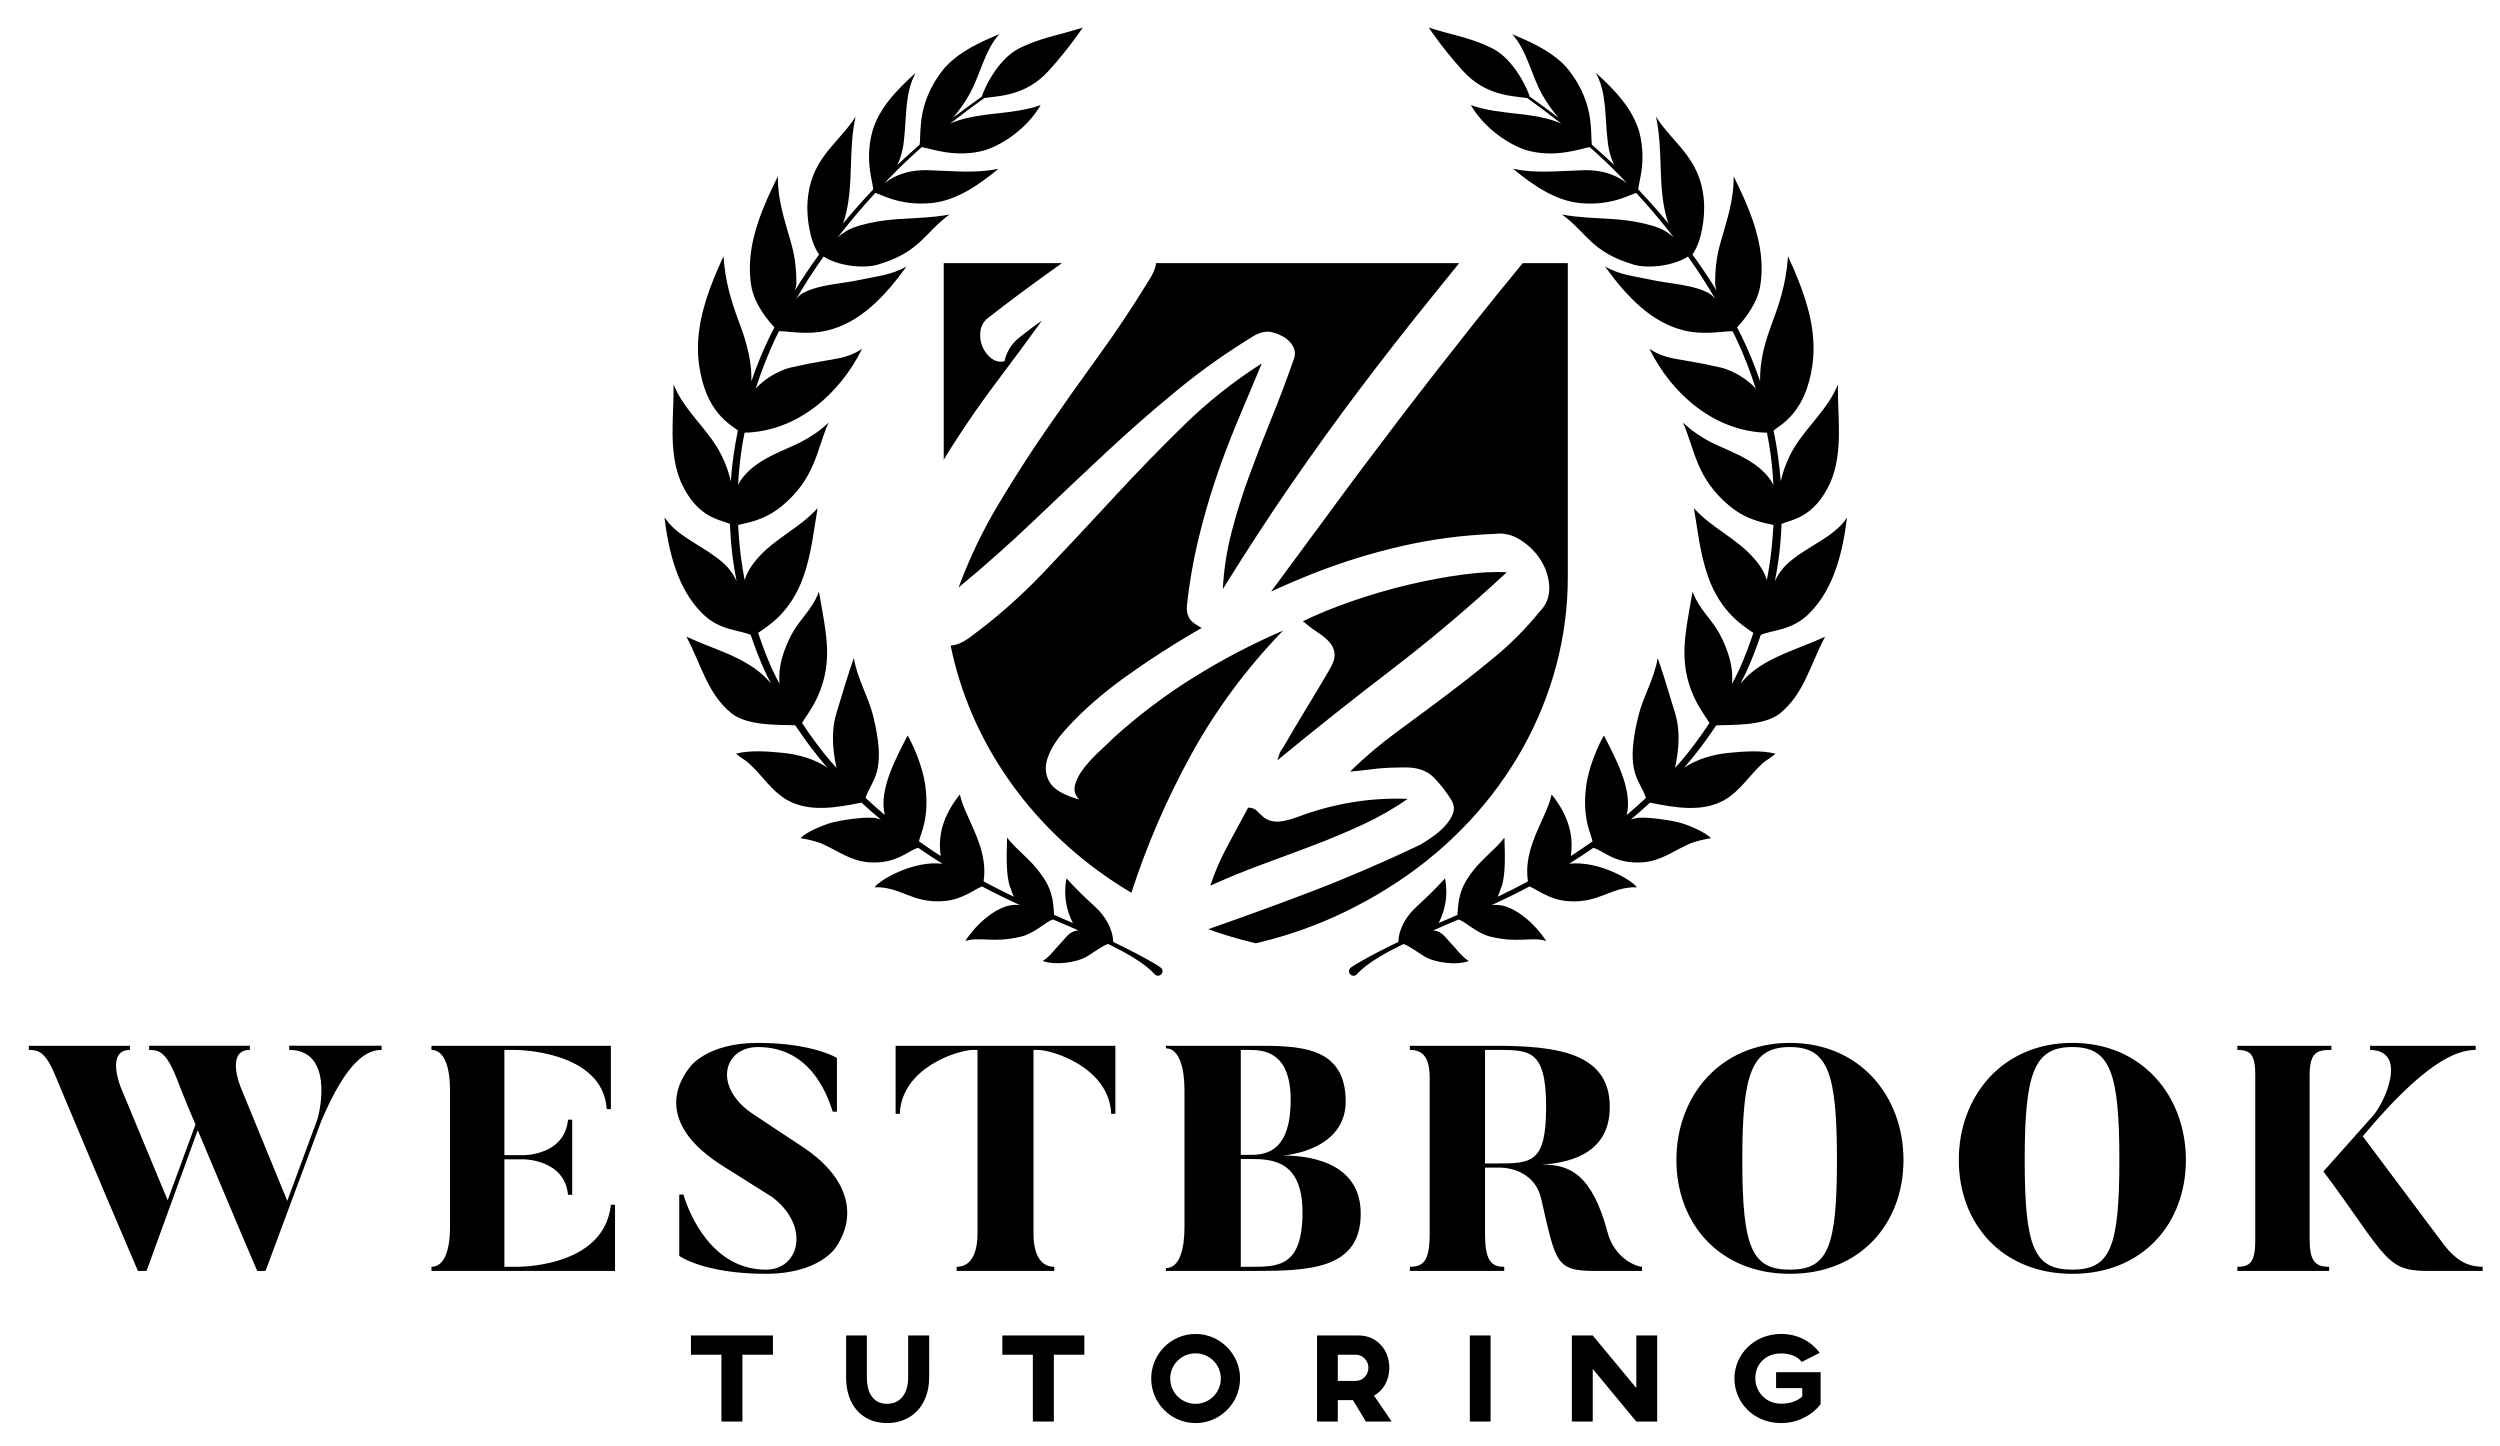
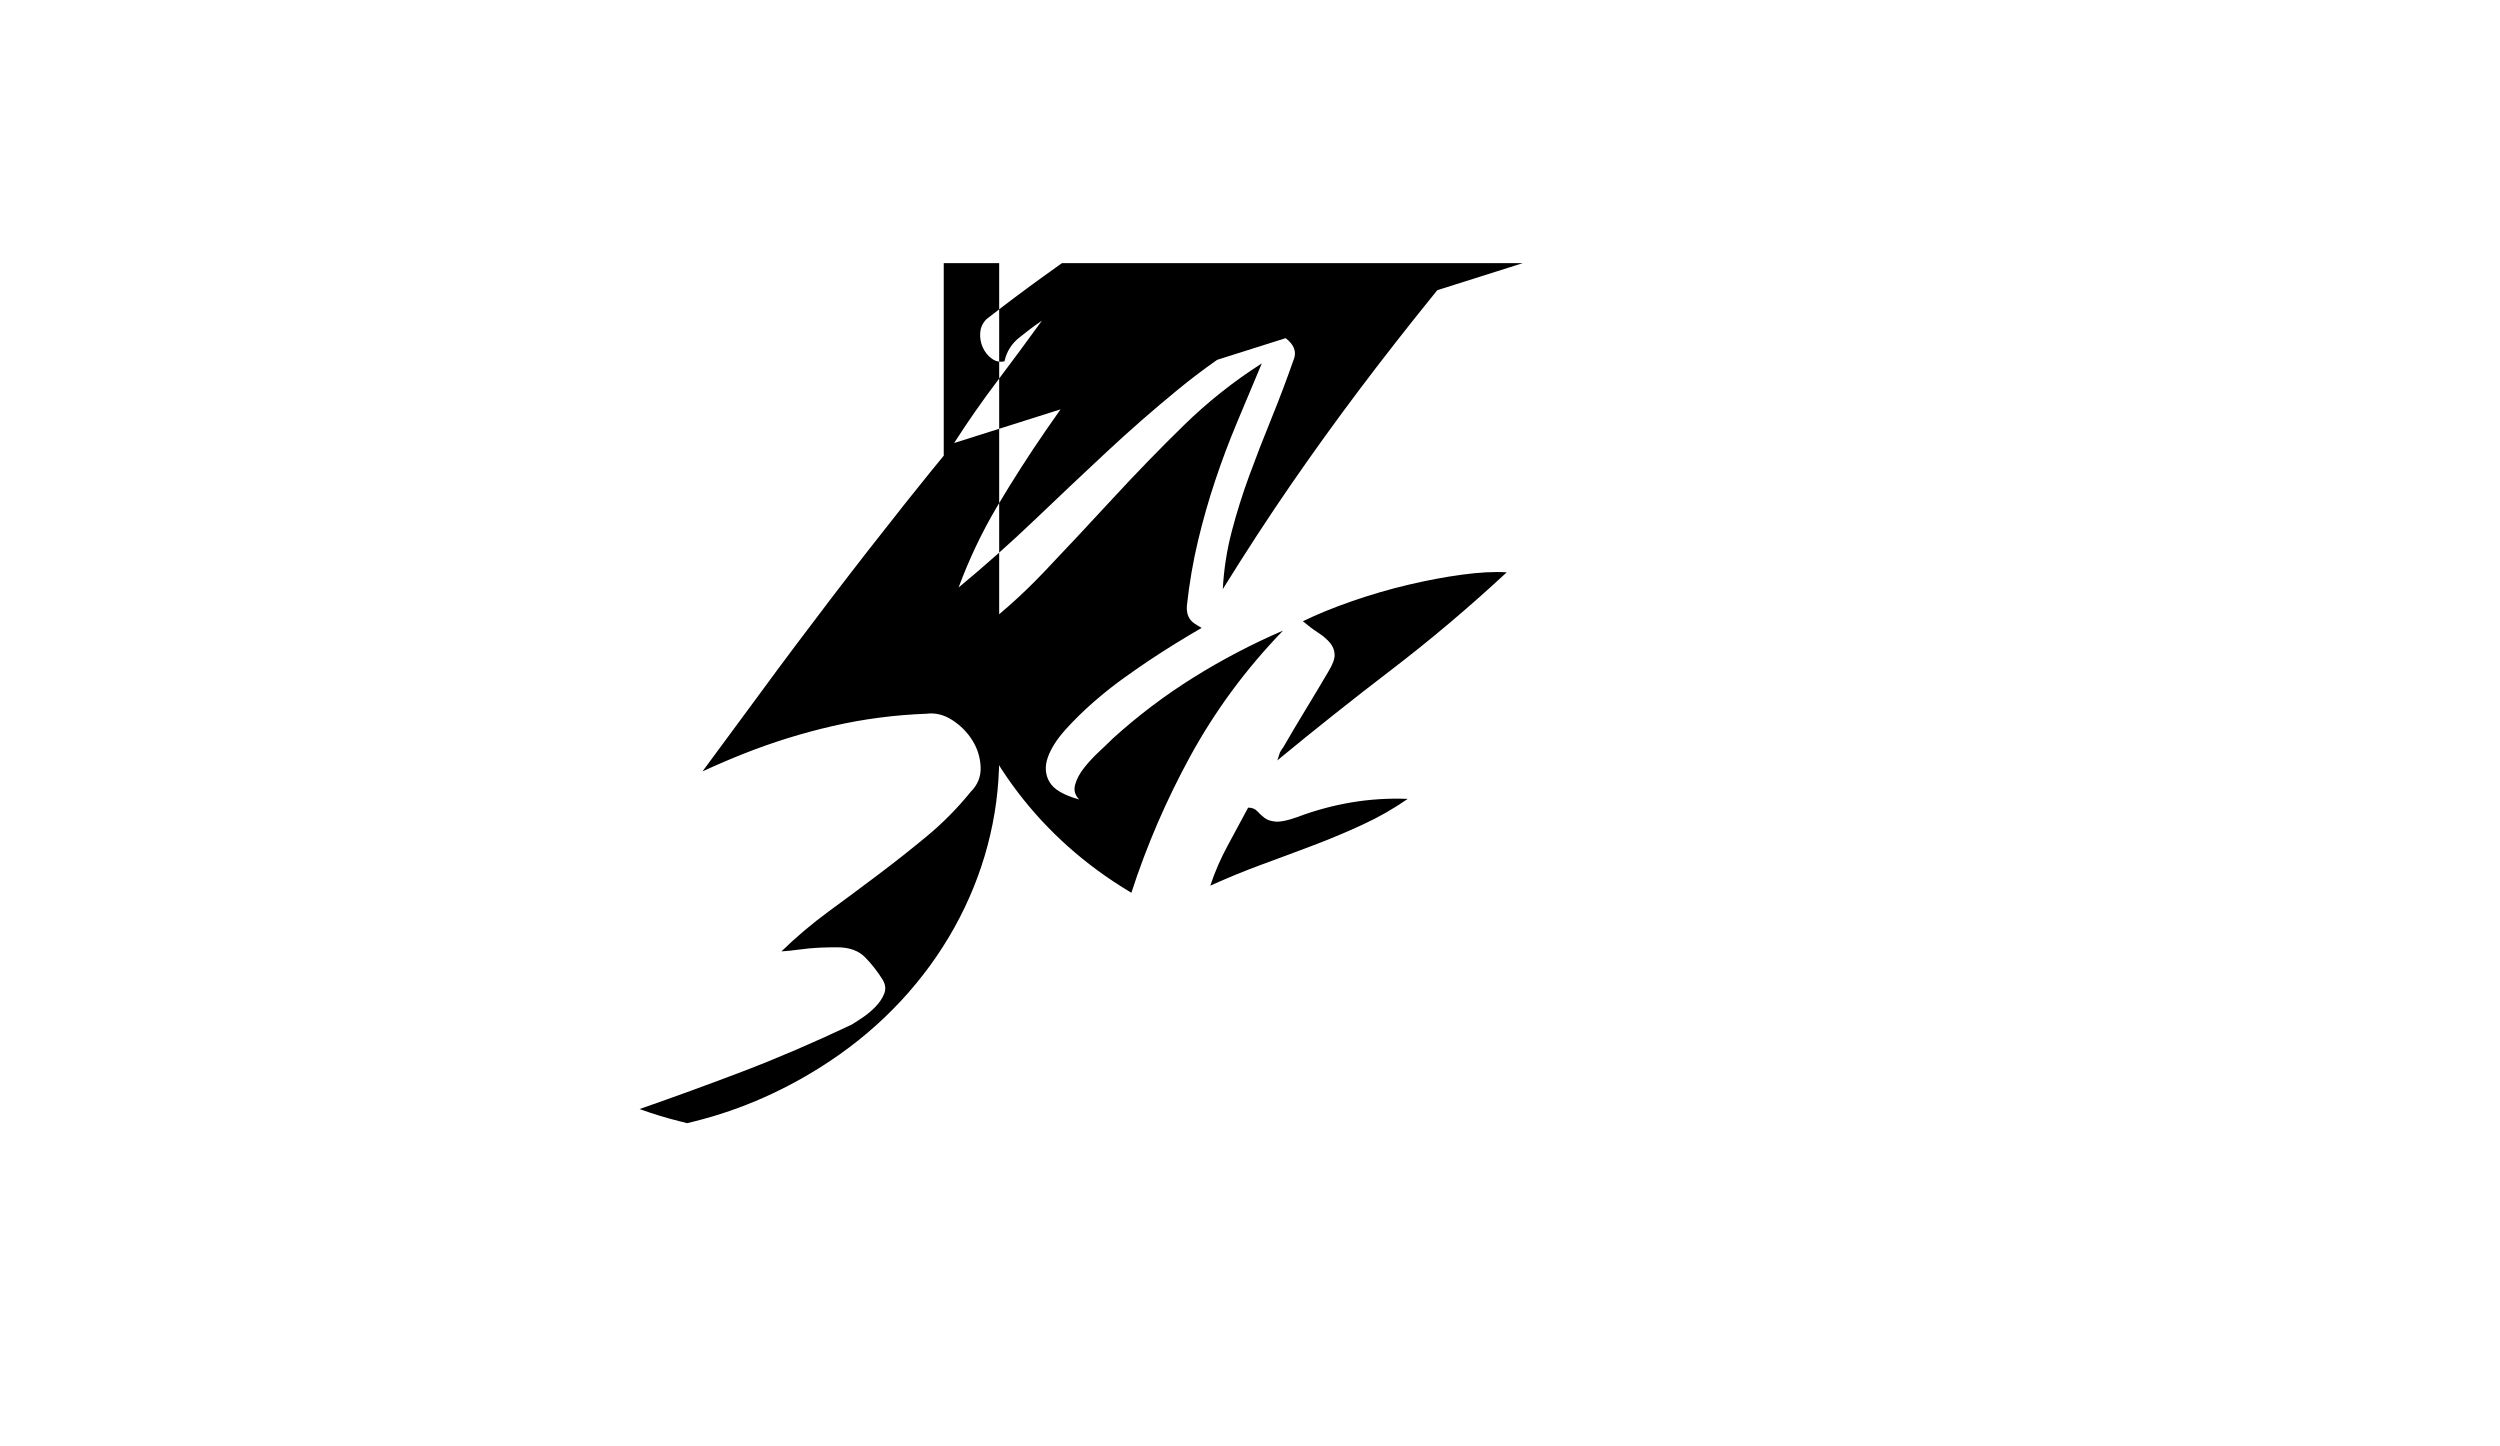
<svg xmlns="http://www.w3.org/2000/svg" version="1.1" id="Layer_1" x="0px" y="0px" viewBox="0 0 1057.791 612" enable-background="new 0 0 1057.791 612" xml:space="preserve">
  <g>
-     <path d="M327.045,573.203h-12.907v28.283h-8.891v-28.283h-12.911v-8.141h34.71V573.203z M393.144,582.791   c0,12.052-7.609,19.338-17.787,19.338c-10.338,0-17.355-7.286-17.355-19.338v-17.729h8.784v17.729   c0,7.017,3.001,11.195,8.571,11.195c5.467,0,8.895-4.178,8.895-11.195v-17.729h8.891V582.791z M458.811,573.203h-12.907v28.283   h-8.891v-28.283h-12.911v-8.141h34.71V573.203z M524.696,583.274c0,10.392-8.464,18.855-18.802,18.855   c-10.445,0-18.802-8.464-18.802-18.855c0-10.338,8.357-18.855,18.802-18.855C516.232,564.418,524.696,572.936,524.696,583.274z    M495.128,583.274c0,5.946,4.818,10.712,10.766,10.712c5.837,0,10.659-4.766,10.659-10.712c0-5.893-4.822-10.661-10.659-10.661   C499.946,572.613,495.128,577.381,495.128,583.274z M587.843,578.719c0,5.251-2.569,9.697-6.482,11.785l7.502,10.982h-10.93   l-5.463-9.054h-6.425v9.054h-8.789v-36.424h17.626C582.273,565.062,587.843,570.792,587.843,578.719z M566.044,573.203v11.088   h7.551c3.001,0,5.41-2.518,5.41-5.572c0-2.999-2.409-5.516-5.356-5.516H566.044z M630.696,601.486h-8.788v-36.424h8.788V601.486z    M701.185,601.486h-8.838l-18.428-22.284v22.284h-8.838v-36.424h8.838l18.428,22.228v-22.228h8.838V601.486z M769.96,572.399   l-7.605,3.858c-1.821-2.304-4.661-3.591-8.838-3.591c-6.376,0-10.823,4.448-10.823,10.501c0,5.784,4.555,10.766,10.93,10.766   c3.909,0,7.017-1.231,8.945-3.052v-3.535h-11.086v-6.75h18.855v13.497c-0.271,0.536-6.001,8.036-16.66,8.036   c-12.052,0-19.821-9.054-19.821-18.855c0-10.124,8.303-18.855,19.768-18.855C760.641,564.418,766.318,567.577,769.96,572.399z    M161.475,442.483v1.759c-5.817,0-14.342,3.654-25.576,30.178l-23.546,63.334h-3.519c-6.363-14.617-22.465-53.319-25.173-59.544   L62.01,537.755h-3.654c-17.051-39.787-34.916-82.552-34.916-82.552c-4.464-10.961-7.712-10.825-11.23-10.961v-1.759h42.763v1.759   c-10.285,0-3.926,15.698-3.926,15.698l19.895,47.905l11.773-32.071c-4.193-9.609-8.39-20.572-8.39-20.572   c-4.468-10.961-7.716-10.825-11.234-10.961v-1.759h42.631v1.759c-10.42,0-3.926,15.698-3.926,15.698l19.756,48.176l12.587-34.102   c1.628-4.737,6.635-29.773-11.773-29.773v-1.759H161.475z M260.229,509.741v28.014h-77.674v-1.759c5.681,0,7.847-7.58,7.847-16.78   v-58.058c0-8.39-1.895-16.915-7.847-16.915v-1.759h75.915v26.795h-1.759c-1.62-24.9-38.43-25.036-38.43-25.036h-4.871v44.524h7.983   c0,0,17.458,0.269,18.946-15.022h1.759v31.804h-1.759c-1.488-15.158-18.946-15.022-18.946-15.022h-7.983v45.47h4.871   c0,0,37.349,0.814,40.19-26.255H260.229z M324.075,538.972c-26.259,0-36.675-7.576-36.675-7.576v-25.983h1.759   c2.569,8.661,12.315,31.8,34.916,31.8c14.478,0,18.81-18.81,2.433-30.854l-20.841-13.127   c-19.217-12.044-25.173-27.064-13.803-41.68c0,0,7.037-10.287,28.824-10.287c23.143,0,33.428,6.361,33.428,6.361v22.736h-1.759   c-2.705-8.39-10.013-27.338-31.668-27.338c-14.613,0-19.353,17.053-1.759,28.554l20.841,13.803   c17.865,11.775,23.957,27.743,13.803,42.496C353.573,527.877,346.675,538.972,324.075,538.972z M471.926,442.483v28.826h-1.759   c-0.814-19.893-25.309-27.066-30.858-27.066h-2.027v77.678c0,9.204,3.247,14.075,8.797,14.075v1.759h-41.279v-1.759   c5.549,0,8.797-4.871,8.797-14.075v-77.678h-2.031c-5.681,0-30.04,7.173-30.854,27.066h-1.759v-28.826H471.926z M530.272,537.755   h-36.946v-1.217c5.821,0,7.851-8.123,7.851-17.322v-58.058c0-8.39-1.899-17.591-7.851-17.591v-1.083h36.946   c18.81,0,39.108-0.271,39.108,23.548c0,20.165-24.224,22.869-26.933,22.869c8.797,0,33.296,1.49,33.296,24.631   C575.743,537.212,553.686,537.755,530.272,537.755z M524.994,444.242v44.389h4.6c7.309,0,16.512-2.707,16.512-23.143   c0-20.434-11.234-21.246-17.593-21.246H524.994z M529.055,490.39h-4.061v45.605h3.65c11.777,0,22.469,0.407,22.469-23.007   C551.113,490.931,538.123,490.39,529.055,490.39z M694.779,537.755h-19.616c-16.919,0-16.78-3.112-23.011-30.316   c-3.108-13.801-17.454-13.397-17.454-13.397h-6.363v27.878c0,11.234,2.433,14.075,8.123,14.075v1.759h-39.922v-1.759   c5.821,0,8.386-2.569,8.386-14.075v-65.634c0-8.39-2.433-12.044-8.386-12.044v-1.759h35.993c26.933,0,48.588,3.247,48.588,25.848   c0,18.405-14.478,23.548-29.095,24.495c12.176-0.407,21.655,4.195,28.15,28.552c2.705,10.289,11.099,14.346,14.609,14.617V537.755z    M632.528,444.242h-4.193v48.041h4.193c15.431,0,21.655,0.136,21.655-23.953C654.182,443.702,647.013,444.242,632.528,444.242z    M757.351,538.972c-29.769,0-48.037-21.244-48.037-48.176c0-26.795,18.268-49.531,48.037-49.531   c29.777,0,48.045,22.736,48.045,49.531C805.396,517.728,787.128,538.972,757.351,538.972z M757.351,443.024   c-16.105,0-20.159,10.692-20.159,47.772c0,37.218,4.053,46.417,20.159,46.417c15.974,0,19.895-9.2,19.895-46.417   C777.246,453.715,773.325,443.024,757.351,443.024z M876.846,538.972c-29.777,0-48.045-21.244-48.045-48.176   c0-26.795,18.268-49.531,48.045-49.531c29.769,0,48.037,22.736,48.037,49.531C924.883,517.728,906.616,538.972,876.846,538.972z    M876.846,443.024c-16.105,0-20.167,10.692-20.167,47.772c0,37.218,4.061,46.417,20.167,46.417c15.966,0,19.895-9.2,19.895-46.417   C896.742,453.715,892.812,443.024,876.846,443.024z M986.452,442.483v1.759c-5.952,0-9.2,0.812-9.2,10.692v69.56   c0,9.2,2.433,11.502,8.254,11.502v1.759h-38.837v-1.759c5.681,0,7.572-2.302,7.572-11.502v-69.56   c0-8.392-1.759-10.692-7.572-10.692v-1.759H986.452z M1050.463,537.755h-22.732c-14.346,0-16.648-2.705-30.994-23.143   c-7.711-11.095-13.664-18.944-13.664-18.944l20.841-23.412c4.867-5.278,15.292-27.743-1.085-28.014v-1.759h44.658v1.759   c-8.657,0-22.197,5.954-47.774,36.539c31.668,42.356,34.373,45.875,34.373,45.875c6.906,9.068,12.858,9.204,16.377,9.339V537.755z" />
-   </g>
+     </g>
  <g>
    <g>
-       <path d="M486.011,406.28c-2.152-1.221-5.013-2.753-8.407-4.483c-1.993-1.016-4.123-2.083-6.528-3.243    c-0.016-0.008-0.035-0.017-0.05-0.025c-0.193-5.615-3.47-11.04-7.625-14.828c-4.255-3.88-7.574-7.046-12.161-12.06    c-1.384,7.329,0.039,13.65,2.722,18.92c-2.153-0.952-4.381-1.919-6.675-2.896c-0.411-0.174-0.855-0.372-1.271-0.55    c-0.368-3.106,0.092-9.253-4.915-16.353c-0.448-0.671-0.927-1.347-1.48-2.034c-4.052-5.402-9.958-9.585-13.501-14.336    c-0.275,9.358-0.443,15.698,1.348,21.441c-0.045-0.29-0.05-0.577-0.089-0.867c0.383,1.519,0.91,2.995,1.58,4.448    c-3.897-1.873-7.864-3.843-11.938-6.038c-0.28-0.149-0.569-0.32-0.85-0.471c1.753-11.309-4.024-21.195-7.66-29.756    c-0.446-1.057-0.874-2.103-1.236-3.119c-0.052-0.146-0.093-0.289-0.143-0.434c-0.403-1.177-0.752-2.333-0.98-3.454    c-0.779,0.954-1.491,1.915-2.161,2.879c-0.334,0.477-0.631,0.957-0.939,1.436c-0.274,0.43-0.549,0.861-0.801,1.293    c-0.411,0.695-0.79,1.394-1.147,2.095c-0.048,0.095-0.093,0.191-0.14,0.286c-2.867,5.76-3.891,11.74-2.933,18.074    c-3.068-1.973-6.137-4.059-9.21-6.241c0.717-3.325,4.442-9.662,2.744-23.156c-1.241-9.862-6.589-20.221-7.508-21.527    c-0.131-0.186-0.172-0.188-0.098,0.023c-4.612,9.173-12.231,22.578-9.592,33.519c-2.744-2.311-5.456-4.72-8.131-7.228    c2.263-6.952,7.774-9.744,4.759-27.319c-0.122-0.733-0.259-1.491-0.414-2.28c-0.078-0.394-0.165-0.803-0.252-1.211    c-0.257-1.225-0.539-2.494-0.878-3.86c-2.077-8.375-6.848-15.983-8.166-24.511c-2.339,6.469-5.022,15.604-7.448,23.555    c-0.379,1.243-0.646,2.512-0.867,3.792c-0.053,0.306-0.103,0.613-0.147,0.921c-0.373,2.588-0.459,5.229-0.323,7.881    c0.013,0.261,0.027,0.521,0.045,0.782c0.214,3.209,0.716,6.42,1.402,9.55c-0.8-0.904-1.633-1.748-2.419-2.674    c-4.351-5.096-8.381-10.595-12.155-16.334c2.185-3.936,10.992-13.527,10.59-31.042c-0.166-7.194-2.195-17.412-3.462-24.494    c-3.206,8.521-8.516,11.459-12.567,20.09c-0.749,1.597-1.427,3.192-2.009,4.798c-1.64,4.522-2.496,9.14-2.106,14.132    c-1.133-2.231-2.302-4.439-3.343-6.729c-2.136-4.85-4.014-9.818-5.679-14.868c3.914-2.767,13.752-8.349,19.213-23.944    c3.247-9.274,4.317-19.187,5.93-28.832c-7.729,8.641-18.212,12.755-25.776,21.664c-0.731,0.861-1.403,1.738-2.027,2.629    c-0.029,0.042-0.061,0.083-0.091,0.126c-0.604,0.874-1.14,1.771-1.611,2.689c-0.03,0.058-0.059,0.115-0.087,0.173    c-0.448,0.897-0.831,1.816-1.123,2.769c-0.026,0.085-0.043,0.172-0.068,0.257c-0.023,0.08-0.042,0.161-0.064,0.241    c-0.588-3.139-1.118-6.296-1.54-9.481c-0.599-4.621-0.999-9.271-1.234-13.927c3.11-0.905,10.759-1.57,18.622-8.123    c14.131-11.775,14.499-23.48,19.644-35.257c-3.262,3.323-7.213,5.848-11.284,8.061c-0.011,0.006-0.024,0.012-0.035,0.018    c-0.754,0.409-1.601,0.817-2.482,1.23c-7.671,3.578-19.508,7.577-24.481,17.069c0.3-5.819,0.905-11.604,1.86-17.306    c0.262-1.59,0.563-3.168,0.871-4.745c22.262-0.493,40.401-16.463,49.751-35.539c-1.798,1.234-3.532,2.103-5.297,2.759    c-2.942,1.092-5.971,1.587-9.523,2.176c-5.684,0.945-9.885,1.773-15.501,3.053c-0.82,0.187-1.697,0.476-2.591,0.808    c-0.098,0.037-0.195,0.078-0.294,0.117c-4.233,1.631-8.936,4.68-11.798,7.96c2.337-7.389,5.146-14.54,8.366-21.36    c0.469-1,0.991-1.944,1.473-2.931c4.855,0.059,12.112,1.746,20.58-0.329c13.445-3.294,23.767-13.734,33.351-27.008    c-6.685,3.701-12.267,3.994-19.728,5.637c-1.866,0.411-3.893,0.736-5.989,1.051c-6.288,0.946-13.194,1.799-18.202,4.584    c-0.019,0.011-0.039,0.031-0.059,0.042c-0.894,0.513-1.812,1.383-2.714,2.468c3.671-6.322,7.564-12.33,11.616-18.029    c5.882,3.885,16.682,5.286,23.007,3.407c17.94-5.327,19.58-13.368,30.27-21.18c-1.762,0.33-3.504,0.584-5.232,0.786    c-5.485,0.641-10.823,0.769-16.153,1.131c-4.127,0.28-8.257,0.753-12.439,1.686c-2.327,0.519-4.666,1.139-7.041,2.033    c-2.422,0.912-4.59,2.419-6.427,4.057c5.215-6.75,10.563-13.057,15.898-18.829c1.821,0.228,10.003,5.586,23.618,4.304    c10.776-1.015,20.13-7.68,28.527-14.51c-0.335,0.076-0.678,0.118-1.015,0.185c0.098-0.03,0.217-0.053,0.313-0.084    c-9.061,1.888-18.832,0.796-28.368,0.518c-1.495-0.089-2.885-0.053-4.224,0.035c-0.234,0.016-0.47,0.027-0.7,0.047    c-1.328,0.117-2.581,0.304-3.755,0.561c-0.012,0.003-0.024,0.006-0.037,0.009c-4.618,1.017-8.06,2.964-10.421,4.789    c0.727-0.758,1.461-1.56,2.185-2.299c4.557-4.757,9.107-9.033,13.561-12.953c4.119,0.729,14.811,4.845,27.123,1.22    c9.072-3.109,18.444-10.663,23.162-19.014c0,0-0.001,0-0.001,0c0,0,0.001,0,0.001-0.001c-5.706,2.181-13.655,3.042-19.728,3.699    c-0.017,0.002-0.034,0.004-0.051,0.006c-1.073,0.116-2.116,0.242-3.145,0.372c-0.152,0.02-0.305,0.039-0.456,0.06    c-5.568,0.727-10.5,1.756-14.926,3.728c5.196-4.066,10.053-7.618,14.409-10.795c5.426-0.951,17.382-0.518,27.421-11.69    c9.181-10.218,14.267-18.143,14.267-18.143c-8.631,2.774-15.643,3.93-23.28,7.126c-1.091,0.457-2.195,0.955-3.318,1.505    c-0.6,0.294-1.185,0.622-1.755,0.977c-0.102,0.063-0.196,0.139-0.297,0.204c-0.465,0.301-0.925,0.609-1.37,0.946    c-0.111,0.084-0.215,0.18-0.325,0.267c-0.425,0.333-0.846,0.67-1.252,1.03c-0.103,0.091-0.198,0.191-0.299,0.284    c-0.403,0.369-0.802,0.741-1.184,1.131c-0.097,0.099-0.185,0.204-0.281,0.304c-0.378,0.396-0.752,0.794-1.109,1.206    c-0.089,0.102-0.17,0.209-0.257,0.312c-0.353,0.416-0.702,0.835-1.034,1.261c-0.092,0.118-0.176,0.239-0.266,0.358    c-0.316,0.416-0.63,0.833-0.926,1.254c-0.095,0.135-0.18,0.27-0.273,0.405c-0.279,0.406-0.556,0.811-0.816,1.216    c-0.11,0.171-0.209,0.34-0.315,0.51c-0.227,0.364-0.456,0.728-0.667,1.088c-0.132,0.225-0.251,0.443-0.378,0.665    c-0.17,0.299-0.344,0.6-0.502,0.892c-0.156,0.287-0.295,0.563-0.44,0.842c-0.109,0.212-0.226,0.429-0.329,0.636    c-0.183,0.366-0.347,0.714-0.51,1.06c-0.05,0.106-0.106,0.218-0.154,0.323c-0.622,1.352-1.081,2.525-1.374,3.415    c-3.723,2.655-7.808,5.617-12.149,8.915c2.415-2.817,4.809-6.082,6.889-9.793c4.617-8.236,6.285-18.187,12.459-25.305    c0.011-0.006,0.025-0.014,0.036-0.02c0.06-0.068,0.092-0.153,0.151-0.22c0,0,0.001-0.001,0.001-0.002h0l0,0    c-3.109,1.309-6.245,2.662-9.27,4.192c-3.84,1.943-7.488,4.189-10.688,6.978c-1.001,0.872-1.97,1.781-2.872,2.771    c-0.011,0.013-0.02,0.026-0.03,0.039c-0.861,1.005-1.642,2.008-2.367,3.008c-0.091,0.127-0.168,0.254-0.258,0.381    c-0.651,0.918-1.253,1.831-1.8,2.738c-0.064,0.107-0.12,0.212-0.182,0.319c-0.542,0.917-1.037,1.826-1.483,2.726    c-0.086,0.172-0.163,0.342-0.245,0.514c-0.372,0.779-0.717,1.549-1.025,2.31c-0.144,0.351-0.278,0.697-0.41,1.045    c-0.18,0.484-0.351,0.962-0.508,1.437c-0.207,0.611-0.4,1.215-0.572,1.813c-0.007,0.025-0.013,0.049-0.02,0.073    c-0.682,2.389-1.104,4.656-1.309,6.73c-0.014,0.118-0.029,0.236-0.041,0.353c-0.009,0.103-0.029,0.216-0.037,0.318    c0,0,0.01-0.04,0.013-0.053c-0.445,4.245-0.262,7.472-0.563,9.064c-0.117,0.101-0.235,0.205-0.352,0.307    c-0.55,0.478-1.104,0.98-1.657,1.47c-1.407,1.243-2.822,2.523-4.247,3.843c-0.567,0.526-1.13,1.049-1.699,1.586    c-0.489,0.462-0.975,0.911-1.466,1.383c1.337-2.818,2.385-6.251,2.773-10.415c1.201-9.708,0.248-20.159,5.025-28.639    c0,0-0.001,0.001-0.001,0.001c0,0,0.001-0.001,0.001-0.001c-4.013,3.632-8.056,7.498-11.408,11.772    c-0.838,1.069-1.633,2.163-2.374,3.285c-2.222,3.367-3.953,6.988-4.89,10.937c-0.38,1.602-0.646,3.135-0.824,4.6    c-0.017,0.143-0.013,0.268-0.029,0.41c-0.146,1.312-0.24,2.583-0.259,3.778c0,0.002,0,0.004,0,0.005c0-0.001,0-0.002,0-0.003    c-0.119,7.115,1.638,12.072,1.769,14.607c-4.288,4.523-8.596,9.364-12.849,14.507c0.258-0.651,0.534-1.301,0.724-1.957    c4.12-14.26,1.409-28.535,4.657-43.364c-0.434,0.705-0.889,1.389-1.36,2.058c-3.769,5.351-8.597,9.701-12.452,15.255    c-3.373,4.86-6.001,10.644-6.522,18.829c-0.408,6.412,0.868,16.545,4.897,22.2c-3.52,4.854-6.952,9.901-10.213,15.222    c0.379-1.264,0.62-2.41,0.615-3.311c-0.056-10.639-1.915-15.702-3.9-22.487c-0.001-0.005-0.003-0.009-0.004-0.014    c-0.536-1.833-1.059-3.679-1.54-5.535c-0.24-0.928-0.47-1.859-0.686-2.792c-0.431-1.867-0.805-3.743-1.092-5.629    c-0.431-2.828-0.668-5.677-0.611-8.542c-0.003,0.007-0.006,0.013-0.01,0.02c-0.734,1.483-1.457,2.971-2.167,4.463    c-0.085,0.179-0.171,0.356-0.256,0.535c-0.706,1.493-1.39,2.991-2.053,4.494c-0.068,0.153-0.135,0.306-0.202,0.459    c-0.681,1.559-1.333,3.124-1.948,4.696c-0.018,0.047-0.036,0.093-0.054,0.14c-3.903,10.018-6.263,20.325-4.638,31.166    c1.205,8.039,7.035,14.876,9.87,17.962c-0.589,1.165-1.219,2.283-1.79,3.467c-3.022,6.165-5.677,12.639-7.964,19.321    c0.107-5.034-0.599-9.995-1.954-15.069c0.001,0.002,0.002,0.004,0.002,0.006c-0.002-0.007-0.004-0.014-0.006-0.021    c-0.264-0.985-0.543-1.979-0.856-2.976c-0.408-1.345-0.846-2.698-1.353-4.073c-0.471-1.278-0.931-2.523-1.375-3.748    c-3.112-8.575-5.502-16.159-6.26-27.037c-0.693,1.515-1.376,3.044-2.048,4.582c-0.052,0.12-0.106,0.239-0.158,0.36    c-0.677,1.56-1.334,3.133-1.97,4.716c-0.025,0.063-0.051,0.126-0.076,0.189c-4.621,11.558-7.859,23.734-6.042,36.406    c2.839,19.806,13.022,24.793,16.391,27.497c-0.765,3.705-1.423,7.446-1.942,11.221c-0.468,3.399-0.808,6.825-1.067,10.264    c-0.839-3.714-2.115-7.324-3.807-10.734c-0.029-0.06-0.057-0.121-0.087-0.181c-0.588-1.173-1.21-2.329-1.896-3.448    c-0.007-0.011-0.012-0.023-0.019-0.035c-4.954-8.064-12.312-14.668-16.703-22.946c-0.627-1.183-1.194-2.399-1.684-3.659    c0.195,13.502-2.44,28.532,3.232,41.638c6.926,14.954,16.298,15.524,20.613,17.388c0.182,4.974,0.57,9.952,1.237,14.913    c0.433,3.112,0.976,6.219,1.575,9.319c-0.869-1.859-1.934-3.617-3.305-5.253c-0.066-0.079-0.12-0.163-0.188-0.242    c-0.631-0.733-1.319-1.444-2.085-2.128c-0.024-0.022-0.041-0.046-0.066-0.067c-7.927-7.022-18.53-10.619-24.125-18.263    c-0.248-0.339-0.542-0.64-0.77-0.995c0,0,0,0,0,0c0-0.001-0.001-0.001-0.001-0.002c0,0.001,0.001,0.002,0.001,0.003    c1.858,14.632,5.438,30.038,15.969,40.57c7.374,7.374,15.407,6.909,20.536,9.098c1.754,5.224,3.729,10.351,5.965,15.309    c0.83,1.793,1.74,3.533,2.627,5.289c-0.529-0.612-1.04-1.188-1.534-1.711c0,0,0.001,0.001,0.001,0.001    c-0.533-0.564-1.064-1.123-1.536-1.558c-6.787-6.239-15.178-9.365-23.914-12.832c-2.912-1.156-5.863-2.349-8.805-3.709    c6.498,12.374,8.957,24.184,19.019,32.374c6.935,5.645,21.24,4.803,27.026,5.127c0.055,0.083,0.114,0.161,0.169,0.244    c0.936,1.405,1.904,2.773,2.875,4.142c1.106,1.563,2.194,3.14,3.345,4.654c0.002,0.003,0.004,0.005,0.006,0.008    c-0.001-0.002-0.003-0.004-0.004-0.006c2.107,2.772,4.26,5.492,6.508,8.087c0.238,0.276,0.492,0.523,0.732,0.797    c-5.569-3.738-12.251-5.615-18.938-6.283c-6.013-0.602-13.924-1.228-19.776,0.358c1.729,1.564,3.953,2.649,5.715,4.277    c5.335,4.924,9.304,11.417,15.61,15.135c9.365,5.522,21.123,3.453,31.732,1.292c-0.037-0.051-0.08-0.102-0.117-0.153    c2.742,2.539,5.52,4.974,8.329,7.307c-1.174-0.404-2.356-0.674-3.526-0.759c-4.339-0.316-13.847,1.066-18.019,2.292    c-2.844,0.836-8.4,3.138-11.36,5.385c-0.423,0.321-0.793,0.641-1.094,0.955c0,0,0.236,0.04,0.303,0.05    c0,0,0.001-0.001,0.001-0.001c1.22,0.201,5.979,1.043,9.031,2.416c6.81,3.065,11.922,7.165,19.552,7.75    c11.978,0.881,16.734-5.108,20.85-6.089c0,0-0.083-0.099-0.204-0.238c3.531,2.447,7.06,4.799,10.571,6.975    c-5.506-0.754-11.812,0.672-17.175,2.809c-3.398,1.354-6.419,2.979-8.596,4.499c-1.352,0.944-2.381,1.846-2.98,2.613    c0.026,0,0.048,0.005,0.075,0.003c0.001-0.001,0.003-0.002,0.004-0.003c11.052-0.359,15.972,7.088,29.689,5.812    c7.674-0.713,12.877-5.162,15.725-6.164c0.15,0.079,0.305,0.17,0.455,0.248c5.333,2.823,10.531,5.341,15.538,7.634    c-1.529-0.181-3.073-0.101-4.812,0.267c-0.567,0.12-1.175,0.304-1.815,0.544c-4.812,1.77-11.482,6.76-16.459,14.381    c6.279-1.953,11.978,1.057,23.721-1.879c5.915-1.478,10.53-6.467,13.392-7.201c-0.011-0.007-0.025-0.014-0.035-0.022    c0.332,0.138,0.687,0.293,1.015,0.429c3.465,1.445,6.713,2.854,9.835,4.233c-0.18,0.009-0.366,0.007-0.541,0.027    c-3.634,0.426-4.936,3.354-7.988,6.367c-0.358,0.354-0.754,0.816-1.195,1.34c-1.325,1.573-3.063,3.706-5.441,5.159    c0.003-0.002,0.006-0.004,0.009-0.006c-0.003,0.002-0.006,0.005-0.009,0.007c4.932,1.937,14.446,0.839,19.042-2.087    c3.671-2.335,6.002-4.121,8.527-5.097c0.5,0.241,1.057,0.501,1.538,0.736c6.423,3.114,11.203,6.095,14.199,8.402    c2.984,2.343,4.238,3.863,4.133,3.757c0.756,0.738,1.969,0.723,2.709-0.033c0.739-0.757,0.724-1.97-0.033-2.71    C491.234,409.449,489.463,408.159,486.011,406.28z" />
-       <path d="M739.042,283.95c0.004-0.008,0.008-0.015,0.012-0.023c2.235-4.958,4.211-10.085,5.965-15.31    c5.13-2.189,13.162-1.724,20.535-9.097c10.532-10.532,14.112-25.939,15.97-40.572c0,0.001-0.001,0.001-0.001,0.002    c0-0.001,0.001-0.002,0.001-0.003c-5.358,8.378-16.618,11.926-24.895,19.259c-0.004,0.004-0.007,0.008-0.011,0.011    c-0.79,0.701-1.493,1.433-2.141,2.186c-0.064,0.075-0.116,0.154-0.178,0.23c-1.374,1.639-2.442,3.401-3.313,5.264    c0.599-3.1,1.143-6.207,1.575-9.319c0.667-4.961,1.055-9.94,1.237-14.913c4.316-1.863,13.688-2.434,20.613-17.388    c5.673-13.106,3.038-28.136,3.232-41.638c0,0,0,0.001-0.001,0.001c0,0,0-0.001,0-0.001c-3.923,10.08-12.725,17.389-18.387,26.605    c-0.004,0.007-0.008,0.015-0.012,0.022c-0.689,1.123-1.313,2.284-1.903,3.461c-0.029,0.059-0.056,0.12-0.085,0.179    c-1.692,3.41-2.968,7.021-3.807,10.735c-0.546-7.259-1.555-14.445-3.008-21.486c3.369-2.705,13.552-7.691,16.391-27.497    c1.818-12.678-1.424-24.86-6.049-36.422c-0.02-0.049-0.039-0.098-0.059-0.148c-0.641-1.597-1.304-3.184-1.987-4.758    c-0.044-0.101-0.088-0.2-0.132-0.3c-0.677-1.553-1.367-3.096-2.067-4.625c-0.866,12.432-3.865,20.563-7.636,30.785    c-0.506,1.371-0.943,2.721-1.349,4.062c-1.924,6.138-2.944,12.051-2.816,18.071c-2.288-6.682-4.942-13.156-7.964-19.321    c-0.571-1.184-1.201-2.302-1.79-3.467c2.836-3.085,8.665-9.922,9.871-17.962c1.626-10.848-0.738-21.16-4.645-31.183    c-0.014-0.037-0.028-0.073-0.042-0.11c-0.619-1.583-1.276-3.16-1.962-4.73c-0.06-0.137-0.12-0.273-0.18-0.41    c-0.669-1.518-1.361-3.032-2.074-4.539c-0.075-0.159-0.152-0.317-0.227-0.476c-0.72-1.512-1.452-3.021-2.197-4.525v0c0,0,0,0,0,0    c0.152,7.64-1.783,15.164-3.929,22.498c-0.01,0.036-0.02,0.068-0.03,0.104c-1.975,6.739-3.818,11.807-3.874,22.397    c-0.005,0.9,0.236,2.046,0.615,3.31c-3.261-5.321-6.693-10.367-10.213-15.221c4.028-5.656,5.305-15.788,4.897-22.2    c-0.753-11.838-5.914-18.651-11.362-24.915c-0.944-1.085-1.895-2.156-2.835-3.232c-0.142-0.163-0.284-0.328-0.425-0.491    c-0.888-1.023-1.758-2.059-2.599-3.121c-1.106-1.397-2.16-2.84-3.111-4.384c0,0,0,0.001,0,0.001c0,0,0-0.001-0.001-0.001    c0,0.001,0.001,0.001,0.001,0.002c3.246,14.829,0.536,29.103,4.655,43.362c0.189,0.655,0.466,1.305,0.723,1.956    c-4.254-5.143-8.561-9.984-12.849-14.507c0.132-2.534,1.888-7.491,1.77-14.604c0,0,0,0,0,0.001c0,0,0-0.001,0-0.001    c-0.019-1.177-0.114-2.429-0.255-3.718c-0.018-0.165-0.014-0.31-0.034-0.476c-0.178-1.464-0.444-2.996-0.824-4.598    c-0.454-1.914-1.148-3.727-1.941-5.495c-3.569-7.961-10.164-14.556-16.731-20.499c0,0,0.001,0.001,0.001,0.001    c0,0-0.001-0.001-0.001-0.001c4.777,8.48,3.823,18.931,5.025,28.639c0.388,4.164,1.437,7.597,2.773,10.416    c-0.489-0.471-0.975-0.918-1.463-1.38c-0.572-0.541-1.139-1.067-1.709-1.596c-1.419-1.315-2.828-2.59-4.23-3.828    c-0.558-0.493-1.117-1.001-1.672-1.482c-0.116-0.1-0.232-0.203-0.347-0.303c-0.3-1.59-0.118-4.815-0.562-9.058    c0.002,0.01,0.011,0.046,0.011,0.046c-0.007-0.089-0.025-0.188-0.033-0.278c-0.016-0.145-0.034-0.292-0.052-0.439    c-0.206-2.057-0.625-4.304-1.3-6.672c-0.008-0.03-0.016-0.06-0.025-0.091c-0.171-0.595-0.364-1.195-0.569-1.803    c-0.158-0.477-0.329-0.957-0.51-1.443c-0.131-0.347-0.265-0.691-0.408-1.041c-0.308-0.761-0.653-1.531-1.025-2.309    c-0.083-0.173-0.161-0.345-0.247-0.519c-0.444-0.897-0.938-1.803-1.478-2.717c-0.065-0.11-0.122-0.219-0.188-0.329    c-0.546-0.906-1.147-1.817-1.797-2.734c-0.09-0.128-0.167-0.256-0.259-0.383c-0.725-1-1.506-2.003-2.367-3.008    c-0.011-0.013-0.019-0.026-0.03-0.039c-4.889-5.366-11.355-8.866-18.025-11.855c-1.597-0.716-3.202-1.411-4.804-2.086c0,0,0,0,0,0    c-0.001,0-0.001,0-0.002-0.001c0.061,0.068,0.092,0.153,0.152,0.222c0.011,0.007,0.026,0.014,0.037,0.021    c6.173,7.119,7.841,17.069,12.458,25.304c2.08,3.711,4.473,6.976,6.889,9.793c-4.342-3.299-8.427-6.261-12.15-8.916    c-0.293-0.892-0.753-2.066-1.376-3.42c-0.041-0.09-0.089-0.186-0.132-0.277c-0.168-0.359-0.339-0.721-0.529-1.101    c-0.099-0.199-0.212-0.408-0.317-0.611c-0.149-0.289-0.294-0.574-0.455-0.871c-0.153-0.283-0.322-0.574-0.486-0.863    c-0.131-0.23-0.254-0.456-0.391-0.69c-0.205-0.348-0.427-0.701-0.647-1.054c-0.114-0.183-0.22-0.364-0.338-0.547    c-0.256-0.399-0.53-0.799-0.804-1.199c-0.096-0.14-0.185-0.279-0.283-0.419c-0.297-0.422-0.611-0.839-0.928-1.256    c-0.09-0.118-0.173-0.238-0.264-0.355c-0.331-0.426-0.68-0.844-1.032-1.26c-0.088-0.104-0.17-0.211-0.259-0.314    c-0.357-0.412-0.731-0.81-1.109-1.206c-0.095-0.1-0.184-0.205-0.281-0.304c-0.383-0.39-0.782-0.763-1.184-1.131    c-0.101-0.093-0.196-0.193-0.299-0.284c-0.405-0.36-0.827-0.698-1.252-1.03c-0.11-0.086-0.214-0.182-0.325-0.267    c-0.444-0.336-0.905-0.645-1.37-0.946c-0.101-0.065-0.195-0.141-0.297-0.204c-0.57-0.356-1.155-0.683-1.755-0.977    c-1.123-0.55-2.227-1.048-3.318-1.505c-7.637-3.196-14.649-4.352-23.281-7.126c0,0,5.086,7.925,14.268,18.143    c10.039,11.173,21.994,10.739,27.42,11.69c4.356,3.177,9.213,6.729,14.41,10.796c-4.426-1.972-9.357-3.001-14.924-3.729    c-0.153-0.02-0.308-0.041-0.462-0.06c-1.028-0.131-2.07-0.255-3.142-0.372c-0.018-0.002-0.034-0.004-0.051-0.006    c-6.073-0.657-14.023-1.518-19.728-3.699c0,0,0.001,0,0.001,0.001c0,0-0.001,0-0.001,0c4.717,8.35,14.089,15.904,23.162,19.014    c12.31,3.625,23.003-0.491,27.123-1.22c4.454,3.92,9.004,8.196,13.561,12.953c0.724,0.74,1.458,1.542,2.186,2.301    c-2.361-1.825-5.803-3.773-10.422-4.79c-0.013-0.003-0.025-0.006-0.038-0.009c-1.173-0.257-2.426-0.444-3.753-0.561    c-0.23-0.021-0.467-0.032-0.701-0.048c-1.339-0.088-2.729-0.124-4.224-0.035c-0.02,0.001-0.04,0.002-0.06,0.002    c-9.516,0.281-19.266,1.364-28.307-0.52c0.096,0.031,0.216,0.054,0.315,0.084c-0.338-0.068-0.682-0.11-1.017-0.186    c8.398,6.83,17.751,13.495,28.528,14.51c13.614,1.282,21.797-4.077,23.617-4.304c5.335,5.771,10.682,12.079,15.898,18.828    c-1.837-1.638-4.004-3.145-6.426-4.057c-2.472-0.931-4.906-1.566-7.327-2.093c-4.232-0.922-8.412-1.387-12.592-1.661    c-3.505-0.23-7.015-0.369-10.57-0.623c-3.407-0.244-6.854-0.599-10.377-1.26c10.692,7.812,12.33,15.853,30.271,21.18    c6.326,1.878,17.125,0.478,23.007-3.407c4.052,5.698,7.945,11.706,11.616,18.028c-0.906-1.091-1.828-1.965-2.726-2.477    c-0.016-0.009-0.031-0.025-0.047-0.033c-3.069-1.707-6.858-2.675-10.774-3.397c-4.603-0.849-9.384-1.351-13.417-2.239    c-1.866-0.411-3.614-0.737-5.291-1.053c-3.354-0.633-6.424-1.225-9.584-2.372c-1.58-0.573-3.182-1.286-4.853-2.211c0,0,0,0,0,0    c0,0,0,0-0.001,0c0,0,0.001,0.001,0.001,0.001c9.583,13.275,19.905,23.713,33.349,27.008c8.468,2.075,15.724,0.388,20.581,0.329    c0.482,0.987,1.004,1.931,1.473,2.931c3.219,6.82,6.028,13.971,8.365,21.36c-2.863-3.28-7.566-6.33-11.799-7.96    c-0.098-0.039-0.195-0.079-0.292-0.116c-0.895-0.332-1.771-0.621-2.592-0.808c-5.616-1.281-9.818-2.109-15.501-3.053    c-3.552-0.589-6.581-1.084-9.524-2.176c-1.766-0.655-3.5-1.525-5.297-2.759c9.35,19.076,27.489,35.046,49.751,35.539    c0.307,1.576,0.609,3.155,0.871,4.745c0.956,5.702,1.56,11.486,1.86,17.304c-4.971-9.486-16.798-13.486-24.469-17.062    c-0.891-0.418-1.749-0.831-2.511-1.244c-0.005-0.003-0.012-0.006-0.017-0.009c-3.584-1.949-7.046-4.174-10.056-6.938    c-0.409-0.375-0.837-0.726-1.227-1.123c0,0,0,0,0.001,0.001c0,0-0.001,0-0.001-0.001c5.145,11.777,5.513,23.482,19.644,35.257    c7.863,6.553,15.512,7.218,18.622,8.123c-0.235,4.656-0.635,9.307-1.234,13.927c-0.422,3.184-0.952,6.341-1.54,9.48    c-0.022-0.079-0.04-0.16-0.063-0.238c-0.025-0.086-0.042-0.174-0.069-0.26c-0.291-0.952-0.674-1.87-1.122-2.765    c-0.03-0.06-0.06-0.12-0.091-0.179c-0.47-0.918-1.005-1.813-1.609-2.686c-0.029-0.042-0.061-0.084-0.09-0.126    c-0.624-0.892-1.297-1.769-2.028-2.629c-7.564-8.91-18.048-13.024-25.776-21.664c1.612,9.645,2.683,19.558,5.93,28.832    c5.46,15.595,15.299,21.178,19.212,23.944c-1.665,5.05-3.542,10.017-5.679,14.867c-1.041,2.29-2.209,4.497-3.343,6.728    c0.113-1.447,0.147-2.869,0.058-4.258c-0.163-2.554-0.644-5.024-1.366-7.455c-0.722-2.43-1.684-4.821-2.808-7.216    c-3.545-7.552-8.054-10.746-11.273-17.135c-0.46-0.913-0.893-1.891-1.294-2.956c-1.267,7.082-3.297,17.3-3.462,24.494    c-0.402,17.516,8.405,27.107,10.59,31.043c-3.774,5.738-7.804,11.237-12.155,16.333c-0.787,0.926-1.62,1.77-2.419,2.674    c0.685-3.127,1.187-6.335,1.401-9.54c0.018-0.267,0.032-0.533,0.046-0.8c0.135-2.649,0.049-5.286-0.323-7.871    c-0.044-0.309-0.095-0.616-0.147-0.923c-0.22-1.279-0.488-2.548-0.867-3.79c-0.303-0.994-0.611-2.006-0.921-3.03    c-1.24-4.093-2.526-8.363-3.782-12.326c-0.942-2.973-1.867-5.773-2.745-8.199c-1.318,8.528-6.089,16.137-8.167,24.511    c-0.338,1.361-0.619,2.625-0.875,3.846c-0.089,0.418-0.177,0.835-0.258,1.238c-0.147,0.749-0.275,1.467-0.393,2.165    c-3.052,17.664,2.473,20.455,4.741,27.421c-2.674,2.509-5.386,4.917-8.13,7.228c2.639-10.941-4.981-24.346-9.592-33.519    c0.074-0.211,0.034-0.209-0.098-0.023c-0.131,0.187-0.353,0.558-0.64,1.086c-0.287,0.528-0.64,1.213-1.033,2.027    c-0.787,1.629-1.736,3.773-2.648,6.211c-0.228,0.609-0.454,1.237-0.674,1.88c-0.441,1.286-0.86,2.63-1.233,4.007    c-0.559,2.065-1.014,4.201-1.28,6.314c-1.699,13.495,2.026,19.831,2.743,23.156c-3.073,2.182-6.143,4.268-9.21,6.241    c0.959-6.339-0.067-12.321-2.937-18.085c-0.044-0.089-0.086-0.179-0.131-0.268c-0.359-0.706-0.741-1.41-1.155-2.111    c-0.248-0.426-0.519-0.849-0.788-1.272c-0.312-0.485-0.612-0.971-0.95-1.454c-0.67-0.963-1.381-1.922-2.159-2.875    c-0.229,1.124-0.578,2.282-0.982,3.462c-0.048,0.141-0.088,0.279-0.138,0.42c-0.365,1.026-0.796,2.081-1.247,3.148    c-3.635,8.556-9.401,18.434-7.649,29.733c-0.28,0.151-0.57,0.322-0.85,0.471c-4.074,2.195-8.042,4.165-11.939,6.038    c0.671-1.456,1.198-2.935,1.582-4.457c-0.039,0.293-0.044,0.582-0.09,0.876c1.791-5.743,1.622-12.083,1.347-21.441    c-3.542,4.75-9.449,8.934-13.501,14.336c-0.55,0.685-1.028,1.359-1.475,2.028c-5.012,7.103-4.552,13.253-4.919,16.36    c-0.416,0.178-0.859,0.375-1.27,0.549c-2.295,0.977-4.523,1.944-6.677,2.896c2.684-5.27,4.107-11.591,2.722-18.92    c-4.585,5.014-7.905,8.179-12.16,12.06c-4.156,3.788-7.433,9.212-7.625,14.827c-0.016,0.008-0.035,0.017-0.052,0.025    c-3.25,1.568-6.13,3.015-8.624,4.313c-2.494,1.297-4.603,2.445-6.31,3.414c-2.589,1.409-4.233,2.488-4.93,2.988    c-0.232,0.167-0.359,0.27-0.381,0.299c-0.757,0.739-0.772,1.952-0.033,2.71c0.739,0.756,1.952,0.771,2.709,0.033    c-0.106,0.107,1.149-1.414,4.133-3.757c2.996-2.307,7.776-5.288,14.199-8.402c0.481-0.235,1.038-0.494,1.538-0.736    c2.525,0.977,4.857,2.762,8.527,5.097c4.598,2.926,14.111,4.024,19.042,2.087c-0.003-0.002-0.006-0.005-0.009-0.007    c0.003,0.002,0.006,0.004,0.009,0.006c-2.378-1.453-4.116-3.586-5.441-5.159c-0.442-0.524-0.837-0.986-1.196-1.34    c-3.051-3.013-4.353-5.941-7.986-6.367c-0.176-0.021-0.362-0.018-0.542-0.027c3.122-1.379,6.37-2.788,9.836-4.233    c0.328-0.136,0.681-0.29,1.012-0.428c-0.01,0.007-0.023,0.013-0.033,0.02c2.862,0.734,7.478,5.722,13.393,7.201    c11.743,2.937,17.441-0.074,23.721,1.879c-4.977-7.621-11.647-12.611-16.459-14.381c-0.64-0.24-1.248-0.424-1.815-0.544    c-1.739-0.368-3.284-0.449-4.813-0.267c5.007-2.293,10.205-4.811,15.538-7.634c0.149-0.078,0.305-0.169,0.455-0.248    c2.847,1.002,8.051,5.451,15.724,6.165c13.718,1.275,18.638-6.172,29.69-5.812c0.001,0.001,0.003,0.002,0.004,0.003    c0.027,0.001,0.048-0.003,0.075-0.003c-1.397-1.79-5.138-4.313-9.852-6.396c-5.693-2.515-12.793-4.36-18.899-3.525    c3.511-2.176,7.04-4.527,10.569-6.974c-0.12,0.139-0.203,0.237-0.203,0.237c4.117,0.981,8.872,6.97,20.85,6.089    c7.63-0.585,12.743-4.685,19.552-7.75c3.053-1.374,7.812-2.216,9.031-2.416c0,0,0.001,0.001,0.002,0.001    c0.067-0.01,0.292-0.048,0.299-0.049l0.004-0.001c-2.41-2.514-9.204-5.385-12.454-6.34c-4.167-1.223-13.65-2.602-17.998-2.292    c-0.006,0-0.015,0-0.021,0c-0.074,0.005-0.148,0.026-0.221,0.032c-1.098,0.101-2.204,0.348-3.304,0.727    c2.808-2.333,5.586-4.768,8.328-7.306c-0.037,0.051-0.079,0.102-0.116,0.153c10.61,2.161,22.367,4.23,31.733-1.292    c6.305-3.718,10.274-10.211,15.609-15.135c1.763-1.627,3.988-2.713,5.716-4.277c-5.852-1.585-13.763-0.96-19.775-0.358    c-6.688,0.668-13.371,2.545-18.938,6.283c0.239-0.274,0.493-0.521,0.732-0.797c2.246-2.593,4.397-5.312,6.503-8.081    c0,0,0,0,0,0.001c0,0,0-0.001,0.001-0.001c1.158-1.524,2.253-3.11,3.367-4.684c0.963-1.359,1.924-2.716,2.853-4.11    c0.057-0.086,0.119-0.167,0.176-0.254c5.786-0.324,20.091,0.518,27.025-5.127c10.061-8.19,12.521-20,19.019-32.374    c0,0,0,0-0.001,0c0,0,0,0,0,0c-11.769,5.438-23.67,8.222-32.719,16.541c-0.289,0.266-0.62,0.621-0.939,0.952    c-0.673,0.68-1.38,1.447-2.129,2.314C737.309,287.466,738.215,285.734,739.042,283.95z" />
-     </g>
-     <path d="M546.505,204.634c-9.448,13.689-19.155,28.563-29.12,44.63c0.448-8.329,1.71-16.475,3.793-24.436   c2.081-7.955,4.575-15.876,7.475-23.765c2.9-7.881,5.986-15.842,9.262-23.876c3.269-8.032,6.394-16.289,9.371-24.767   c1.485-3.422,0.369-6.545-3.348-9.374c-2.084-1.339-4.127-2.192-6.137-2.566c-2.007-0.369-4.204,0.04-6.582,1.227   c-11.603,6.996-22.575,14.728-32.913,23.208c-10.341,8.477-20.494,17.368-30.458,26.665c-9.97,9.299-20.011,18.781-30.124,28.449   c-10.118,9.673-20.831,19.192-32.134,28.563c4.464-12.048,9.893-23.465,16.289-34.252c6.394-10.784,13.201-21.422,20.417-31.908   c7.216-10.489,14.58-20.899,22.092-31.24c7.51-10.338,14.688-21.088,21.533-32.245c1.932-2.974,2.974-5.355,3.125-7.141   c0.013-0.157-0.004-0.303-0.001-0.457h128.372c-3.83,4.72-7.597,9.366-11.222,13.847c-10.712,13.241-20.976,26.368-30.795,39.384   C565.586,177.6,555.95,190.95,546.505,204.634z M503.584,320.035c10.598-19.384,23.697-37.129,39.307-53.231   c-13.306,5.753-25.998,12.408-38.075,19.961c-12.077,7.559-23.375,16.105-33.885,25.632c-1.478,1.478-3.414,3.326-5.794,5.545   c-2.383,2.216-4.52,4.52-6.406,6.901c-1.891,2.383-3.165,4.766-3.821,7.146c-0.659,2.383-0.085,4.476,1.724,6.283   c-6.573-1.806-10.762-4.269-12.569-7.392c-1.809-3.118-2.055-6.57-0.738-10.352c1.312-3.777,3.821-7.72,7.515-11.828   c3.698-4.105,7.72-8.048,12.077-11.831c4.351-3.777,8.663-7.185,12.937-10.226c4.271-3.039,7.641-5.378,10.103-7.024   c7.322-4.88,14.826-9.516,22.485-13.948c-1.068-0.604-2.12-1.223-3.11-1.903c-2.383-1.636-3.425-4.162-3.125-7.587   c1.039-9.517,2.601-18.633,4.687-27.333c2.081-8.703,4.499-17.183,7.253-25.44c2.749-8.255,5.835-16.472,9.259-24.656   c3.42-8.181,6.916-16.512,10.487-24.992c-11.902,7.587-22.909,16.327-33.024,26.219c-10.118,9.893-20.048,20.12-29.79,30.681   c-9.744,10.564-19.489,20.976-29.231,31.24c-9.744,10.264-20.194,19.489-31.352,27.67c-3.222,2.379-5.967,3.528-8.263,3.538   c8.068,39.7,32.523,75.701,68.757,99.783c2.54,1.693,5.117,3.299,7.713,4.857C485.159,357.836,493.442,338.595,503.584,320.035z    M403.696,187.454c5.723-8.928,11.788-17.628,18.185-26.108c6.394-8.48,12.719-17.032,18.967-25.663   c-3.274,2.232-6.508,4.652-9.705,7.253c-3.202,2.606-5.246,5.914-6.137,9.93c-1.935,0.445-3.722,0.077-5.357-1.116   c-1.638-1.188-2.9-2.751-3.793-4.687c-0.891-1.93-1.264-4.016-1.113-6.248c0.146-2.229,1.036-4.162,2.677-5.8   c4.758-3.716,9.183-7.102,13.275-10.153c4.09-3.048,8.106-5.988,12.051-8.814c2.15-1.542,4.342-3.112,6.56-4.699h-49.997v83.192   C400.734,192.159,402.193,189.795,403.696,187.454z M644.291,111.349c-6.978,8.463-13.779,16.843-20.354,25.116   c-10.935,13.761-21.573,27.413-31.908,40.948c-10.344,13.538-20.42,26.999-30.236,40.388   c-7.989,10.892-15.978,21.703-23.967,32.498c5.761-2.668,11.596-5.182,17.511-7.525c12.238-4.842,24.806-8.748,37.709-11.705   c12.894-2.957,26.08-4.681,39.553-5.176c3.777-0.492,7.433,0.413,10.967,2.711c3.531,2.304,6.365,5.176,8.502,8.625   c2.134,3.452,3.285,7.19,3.452,11.216c0.161,4.026-1.233,7.515-4.19,10.472c-5.589,6.901-11.749,13.145-18.485,18.731   c-6.737,5.586-13.596,11.008-20.579,16.263c-6.983,5.261-14.009,10.475-21.071,15.651c-7.065,5.173-13.719,10.803-19.961,16.881   c2.465-0.161,4.558-0.372,6.283-0.618c1.727-0.246,3.452-0.451,5.176-0.615c1.724-0.161,3.531-0.284,5.422-0.369   c1.888-0.082,4.148-0.123,6.778-0.123c5.091,0,9.035,1.437,11.828,4.312s5.258,6.037,7.395,9.486   c1.148,1.973,1.356,3.906,0.615,5.794c-0.738,1.888-1.932,3.695-3.572,5.422c-1.645,1.724-3.493,3.288-5.545,4.681   c-2.058,1.397-3.66,2.427-4.807,3.08c-15.938,7.559-31.341,14.17-46.208,19.838c-14.353,5.47-28.82,10.741-43.396,15.827   c5.617,2.012,11.314,3.773,17.1,5.207l3.042,0.765l3.093-0.765c20.157-5.014,39.412-13.596,57.257-25.476   c44.902-29.81,71.669-77.873,71.669-128.621V111.349H644.291z M535.007,346.036c-1.151-0.902-2.181-1.847-3.08-2.834   c-0.905-0.987-2.181-1.478-3.821-1.478c-2.796,5.258-5.668,10.595-8.625,16.017c-2.96,5.422-5.422,11.09-7.395,17.007   c7.229-3.285,14.542-6.286,21.934-8.997c7.392-2.711,14.665-5.422,21.811-8.133c7.146-2.711,14.085-5.624,20.825-8.748   c6.734-3.118,13.06-6.737,18.974-10.844c-8.051-0.328-15.979,0.167-23.782,1.478c-7.805,1.317-15.403,3.37-22.795,6.163   c-4.108,1.478-7.19,2.137-9.243,1.97C537.756,347.476,536.155,346.94,535.007,346.036z M552.38,300.32   c-3.203,5.261-6.368,10.598-9.489,16.017c-0.823,0.987-1.353,1.935-1.601,2.837c-0.246,0.905-0.533,1.765-0.861,2.585   c15.932-13.142,32.117-25.998,48.55-38.566c16.427-12.569,32.612-26.247,48.55-41.035c-5.261-0.328-11.547,0-18.854,0.987   c-7.313,0.984-14.952,2.424-22.918,4.312c-7.972,1.891-15.859,4.19-23.659,6.901c-7.808,2.711-14.75,5.545-20.825,8.502   c2.131,1.809,4.269,3.411,6.406,4.804c2.134,1.399,3.821,2.834,5.053,4.315c1.233,1.478,1.885,3.121,1.97,4.927   c0.082,1.809-0.782,4.19-2.588,7.147C558.827,289.642,555.586,295.065,552.38,300.32z" />
+       </g>
+     <path d="M546.505,204.634c-9.448,13.689-19.155,28.563-29.12,44.63c0.448-8.329,1.71-16.475,3.793-24.436   c2.081-7.955,4.575-15.876,7.475-23.765c2.9-7.881,5.986-15.842,9.262-23.876c3.269-8.032,6.394-16.289,9.371-24.767   c1.485-3.422,0.369-6.545-3.348-9.374c-2.084-1.339-4.127-2.192-6.137-2.566c-2.007-0.369-4.204,0.04-6.582,1.227   c-11.603,6.996-22.575,14.728-32.913,23.208c-10.341,8.477-20.494,17.368-30.458,26.665c-9.97,9.299-20.011,18.781-30.124,28.449   c-10.118,9.673-20.831,19.192-32.134,28.563c4.464-12.048,9.893-23.465,16.289-34.252c6.394-10.784,13.201-21.422,20.417-31.908   c7.216-10.489,14.58-20.899,22.092-31.24c7.51-10.338,14.688-21.088,21.533-32.245c1.932-2.974,2.974-5.355,3.125-7.141   c0.013-0.157-0.004-0.303-0.001-0.457h128.372c-3.83,4.72-7.597,9.366-11.222,13.847c-10.712,13.241-20.976,26.368-30.795,39.384   C565.586,177.6,555.95,190.95,546.505,204.634z M503.584,320.035c10.598-19.384,23.697-37.129,39.307-53.231   c-13.306,5.753-25.998,12.408-38.075,19.961c-12.077,7.559-23.375,16.105-33.885,25.632c-1.478,1.478-3.414,3.326-5.794,5.545   c-2.383,2.216-4.52,4.52-6.406,6.901c-1.891,2.383-3.165,4.766-3.821,7.146c-0.659,2.383-0.085,4.476,1.724,6.283   c-6.573-1.806-10.762-4.269-12.569-7.392c-1.809-3.118-2.055-6.57-0.738-10.352c1.312-3.777,3.821-7.72,7.515-11.828   c3.698-4.105,7.72-8.048,12.077-11.831c4.351-3.777,8.663-7.185,12.937-10.226c4.271-3.039,7.641-5.378,10.103-7.024   c7.322-4.88,14.826-9.516,22.485-13.948c-1.068-0.604-2.12-1.223-3.11-1.903c-2.383-1.636-3.425-4.162-3.125-7.587   c1.039-9.517,2.601-18.633,4.687-27.333c2.081-8.703,4.499-17.183,7.253-25.44c2.749-8.255,5.835-16.472,9.259-24.656   c3.42-8.181,6.916-16.512,10.487-24.992c-11.902,7.587-22.909,16.327-33.024,26.219c-10.118,9.893-20.048,20.12-29.79,30.681   c-9.744,10.564-19.489,20.976-29.231,31.24c-9.744,10.264-20.194,19.489-31.352,27.67c-3.222,2.379-5.967,3.528-8.263,3.538   c8.068,39.7,32.523,75.701,68.757,99.783c2.54,1.693,5.117,3.299,7.713,4.857C485.159,357.836,493.442,338.595,503.584,320.035z    M403.696,187.454c5.723-8.928,11.788-17.628,18.185-26.108c6.394-8.48,12.719-17.032,18.967-25.663   c-3.274,2.232-6.508,4.652-9.705,7.253c-3.202,2.606-5.246,5.914-6.137,9.93c-1.935,0.445-3.722,0.077-5.357-1.116   c-1.638-1.188-2.9-2.751-3.793-4.687c-0.891-1.93-1.264-4.016-1.113-6.248c0.146-2.229,1.036-4.162,2.677-5.8   c4.758-3.716,9.183-7.102,13.275-10.153c4.09-3.048,8.106-5.988,12.051-8.814c2.15-1.542,4.342-3.112,6.56-4.699h-49.997v83.192   C400.734,192.159,402.193,189.795,403.696,187.454z c-6.978,8.463-13.779,16.843-20.354,25.116   c-10.935,13.761-21.573,27.413-31.908,40.948c-10.344,13.538-20.42,26.999-30.236,40.388   c-7.989,10.892-15.978,21.703-23.967,32.498c5.761-2.668,11.596-5.182,17.511-7.525c12.238-4.842,24.806-8.748,37.709-11.705   c12.894-2.957,26.08-4.681,39.553-5.176c3.777-0.492,7.433,0.413,10.967,2.711c3.531,2.304,6.365,5.176,8.502,8.625   c2.134,3.452,3.285,7.19,3.452,11.216c0.161,4.026-1.233,7.515-4.19,10.472c-5.589,6.901-11.749,13.145-18.485,18.731   c-6.737,5.586-13.596,11.008-20.579,16.263c-6.983,5.261-14.009,10.475-21.071,15.651c-7.065,5.173-13.719,10.803-19.961,16.881   c2.465-0.161,4.558-0.372,6.283-0.618c1.727-0.246,3.452-0.451,5.176-0.615c1.724-0.161,3.531-0.284,5.422-0.369   c1.888-0.082,4.148-0.123,6.778-0.123c5.091,0,9.035,1.437,11.828,4.312s5.258,6.037,7.395,9.486   c1.148,1.973,1.356,3.906,0.615,5.794c-0.738,1.888-1.932,3.695-3.572,5.422c-1.645,1.724-3.493,3.288-5.545,4.681   c-2.058,1.397-3.66,2.427-4.807,3.08c-15.938,7.559-31.341,14.17-46.208,19.838c-14.353,5.47-28.82,10.741-43.396,15.827   c5.617,2.012,11.314,3.773,17.1,5.207l3.042,0.765l3.093-0.765c20.157-5.014,39.412-13.596,57.257-25.476   c44.902-29.81,71.669-77.873,71.669-128.621V111.349H644.291z M535.007,346.036c-1.151-0.902-2.181-1.847-3.08-2.834   c-0.905-0.987-2.181-1.478-3.821-1.478c-2.796,5.258-5.668,10.595-8.625,16.017c-2.96,5.422-5.422,11.09-7.395,17.007   c7.229-3.285,14.542-6.286,21.934-8.997c7.392-2.711,14.665-5.422,21.811-8.133c7.146-2.711,14.085-5.624,20.825-8.748   c6.734-3.118,13.06-6.737,18.974-10.844c-8.051-0.328-15.979,0.167-23.782,1.478c-7.805,1.317-15.403,3.37-22.795,6.163   c-4.108,1.478-7.19,2.137-9.243,1.97C537.756,347.476,536.155,346.94,535.007,346.036z M552.38,300.32   c-3.203,5.261-6.368,10.598-9.489,16.017c-0.823,0.987-1.353,1.935-1.601,2.837c-0.246,0.905-0.533,1.765-0.861,2.585   c15.932-13.142,32.117-25.998,48.55-38.566c16.427-12.569,32.612-26.247,48.55-41.035c-5.261-0.328-11.547,0-18.854,0.987   c-7.313,0.984-14.952,2.424-22.918,4.312c-7.972,1.891-15.859,4.19-23.659,6.901c-7.808,2.711-14.75,5.545-20.825,8.502   c2.131,1.809,4.269,3.411,6.406,4.804c2.134,1.399,3.821,2.834,5.053,4.315c1.233,1.478,1.885,3.121,1.97,4.927   c0.082,1.809-0.782,4.19-2.588,7.147C558.827,289.642,555.586,295.065,552.38,300.32z" />
  </g>
</svg>